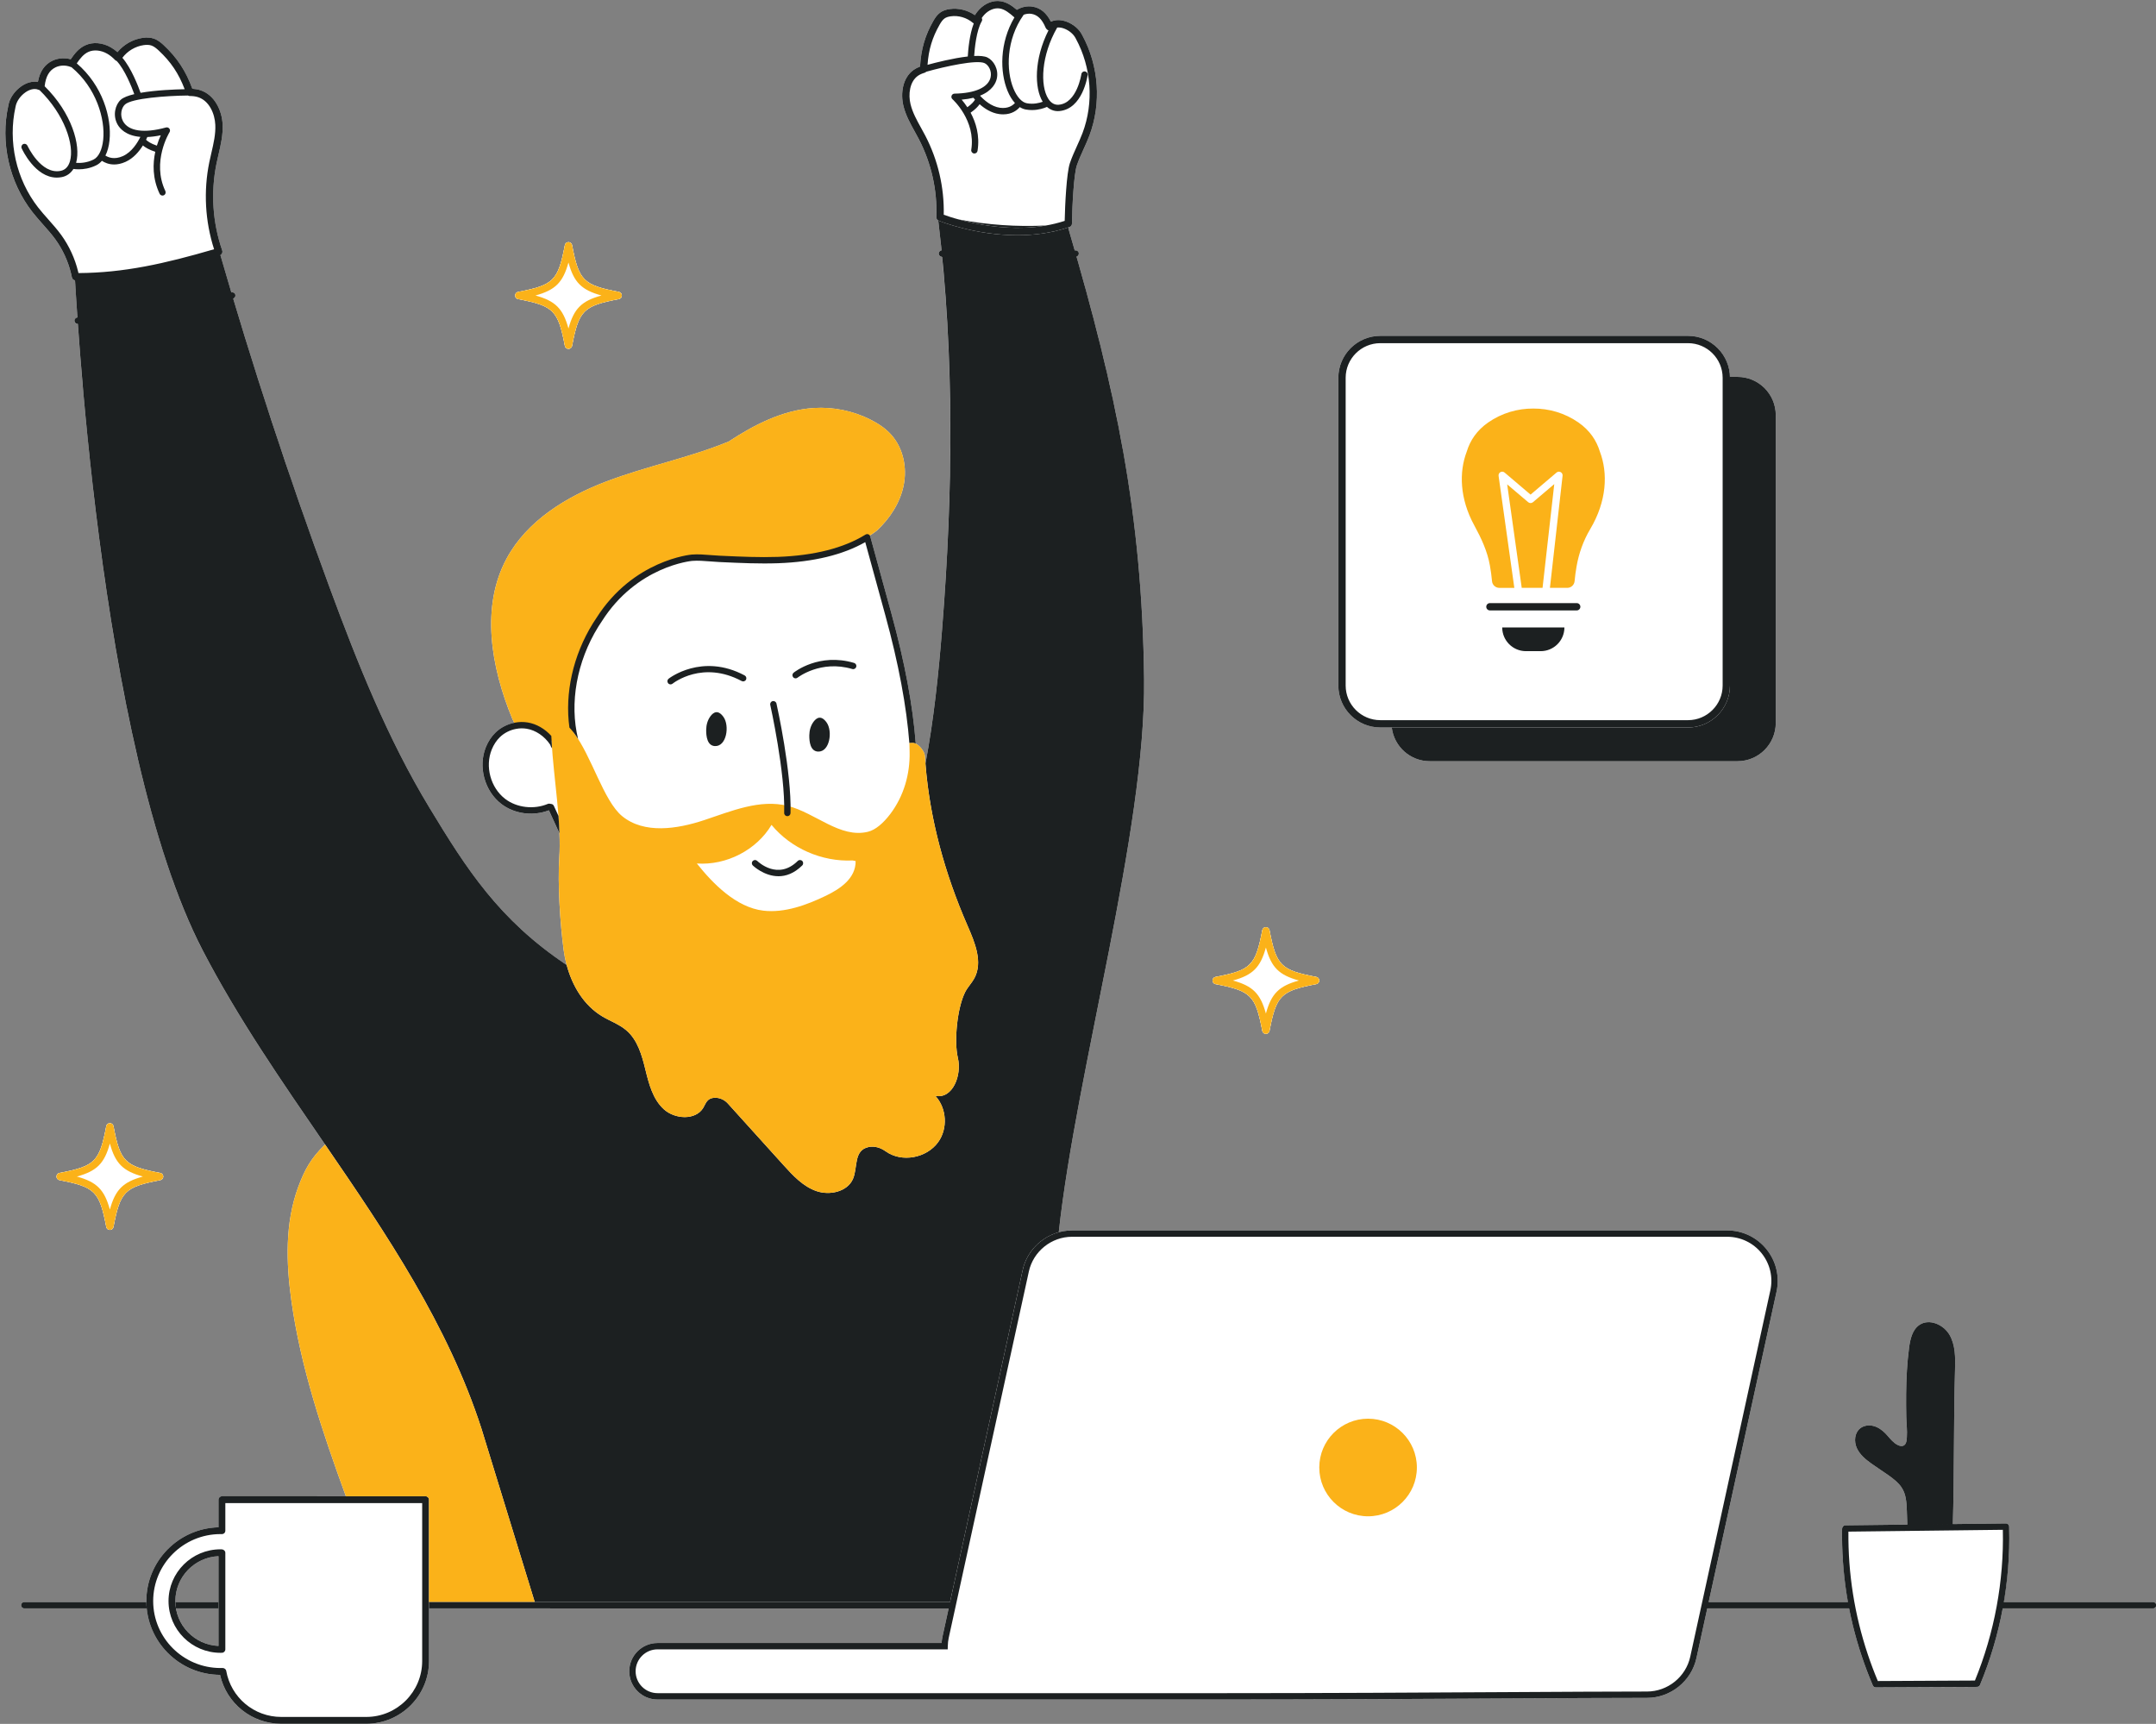
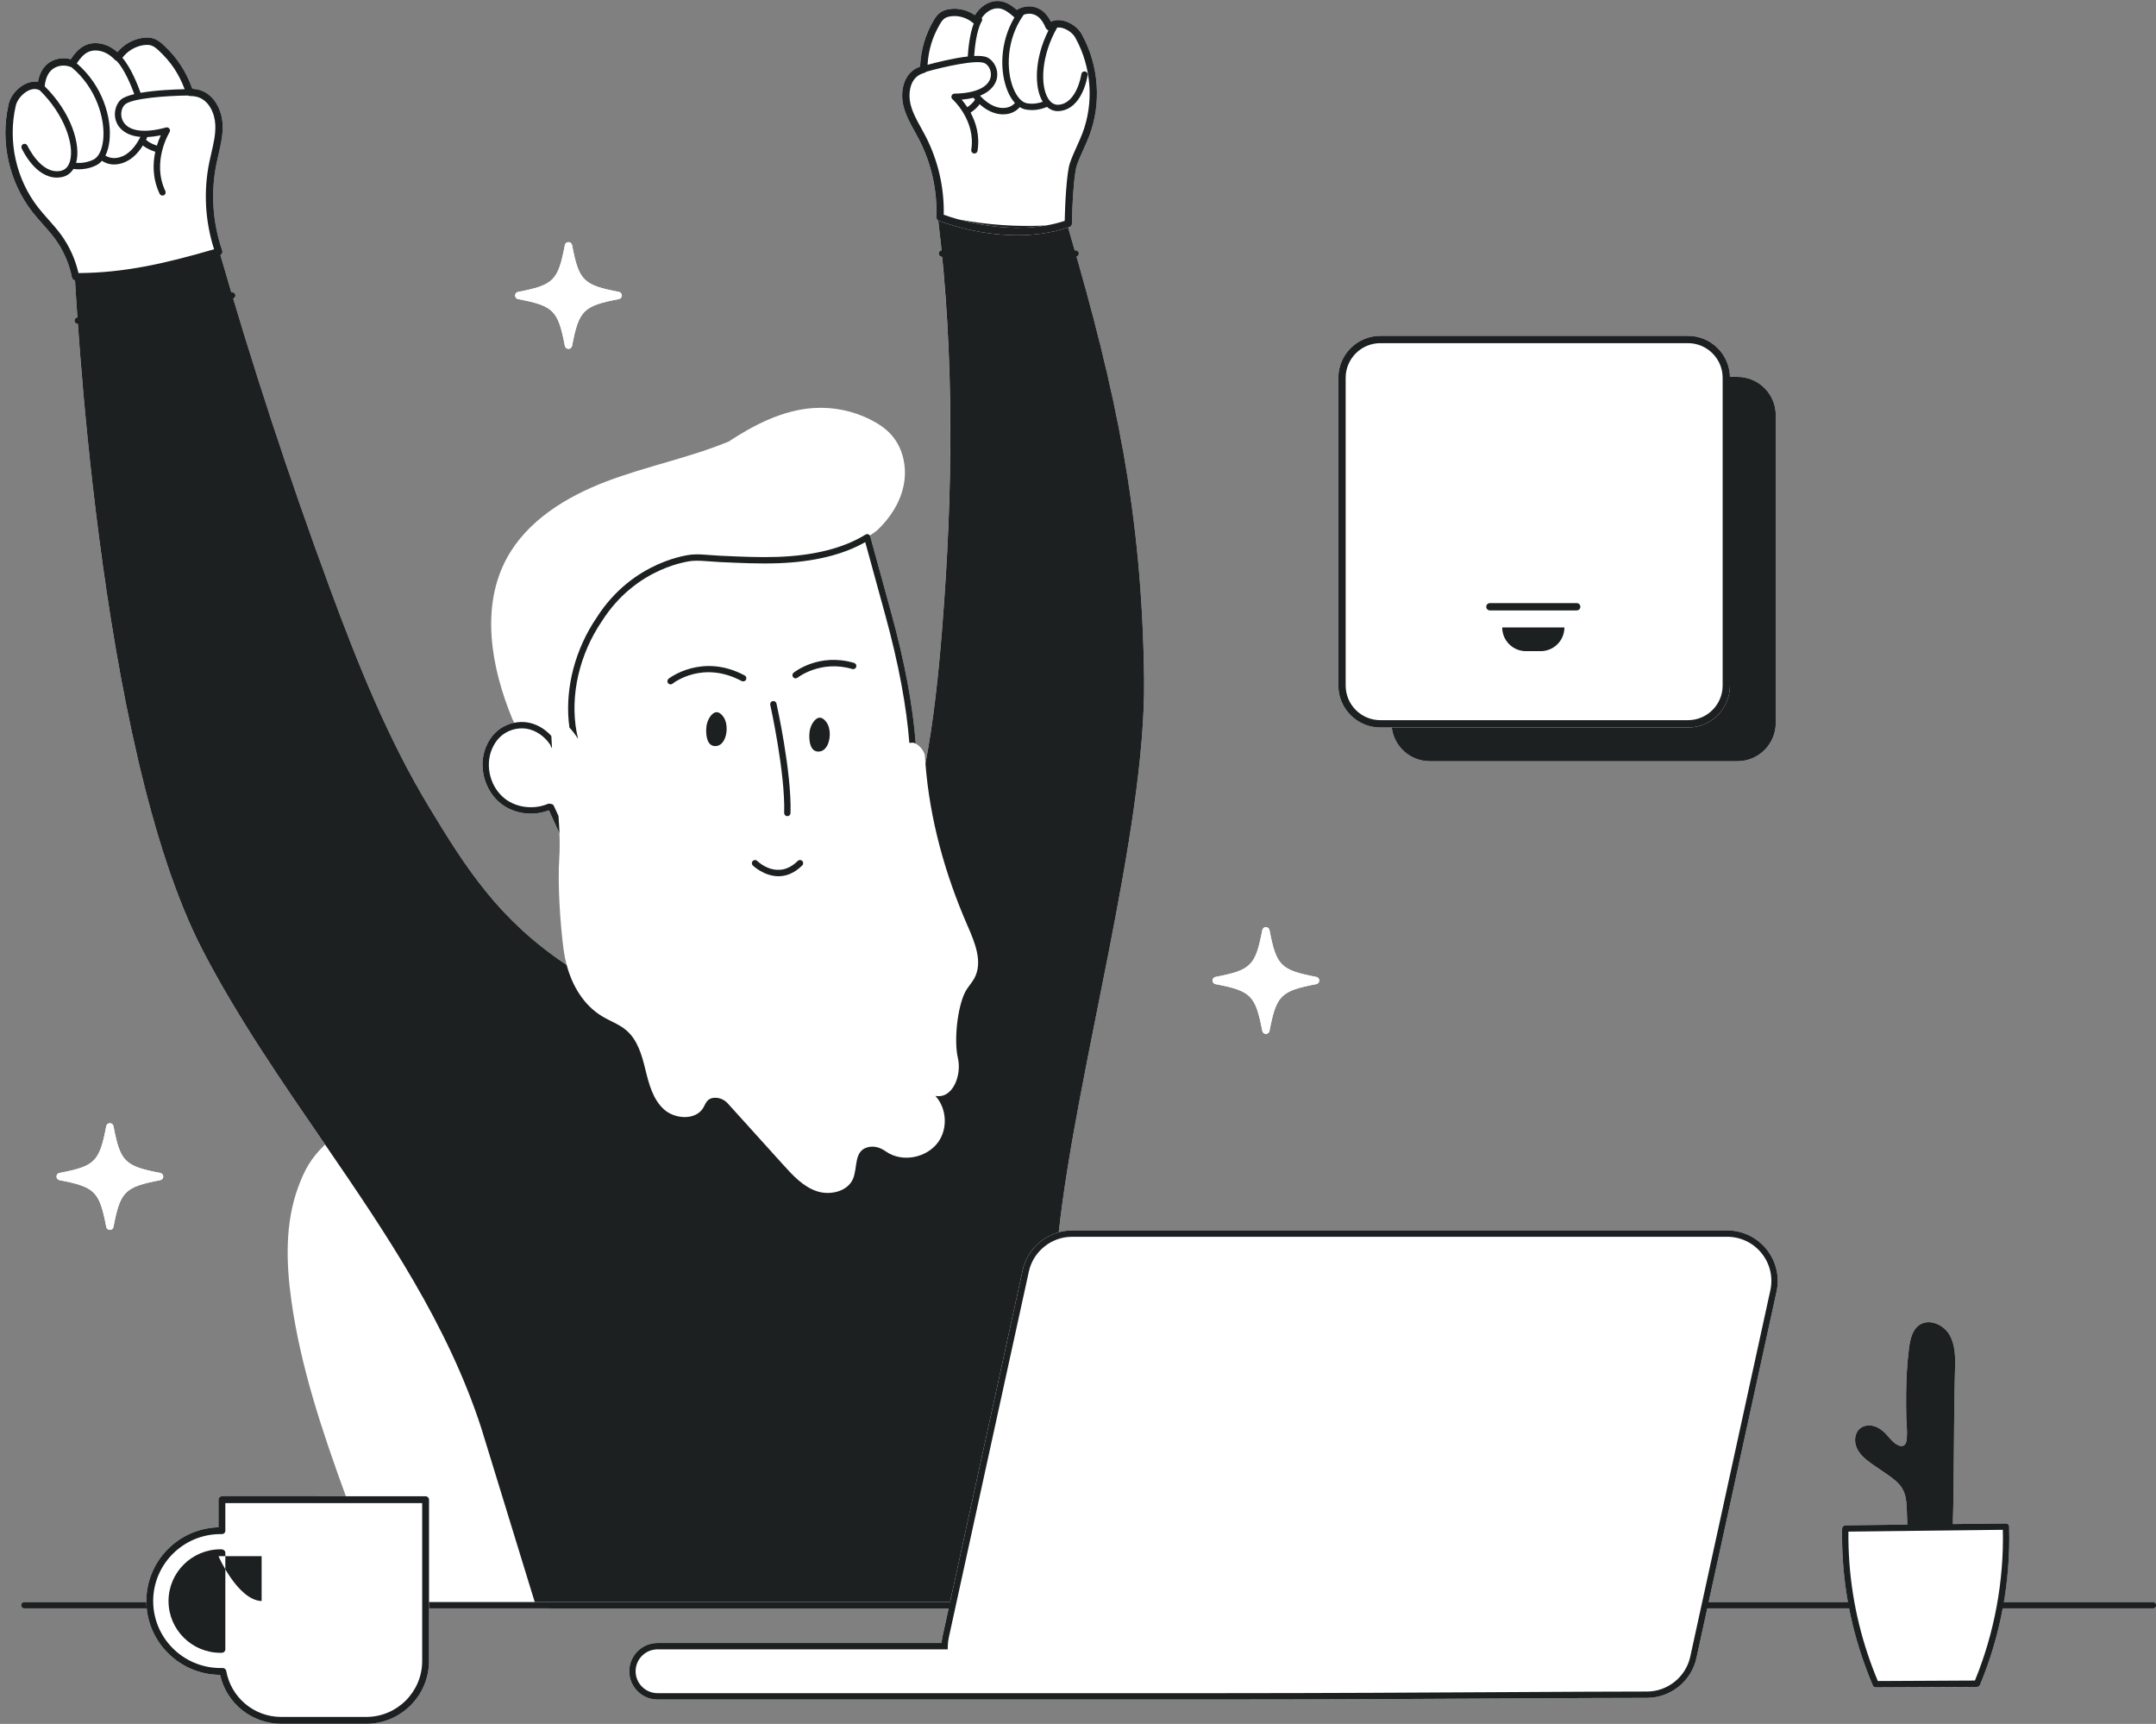
<svg xmlns="http://www.w3.org/2000/svg" fill="#1c2021" height="353" preserveAspectRatio="xMidYMid meet" version="1" viewBox="-1.1 -0.2 441.5 353.0" width="441.5" zoomAndPan="magnify">
  <rect x="-1.1" y="-0.2" width="441.5" height="353.0" fill="#808080" stroke="none" />
  <g fill="#ffffff" id="change1_2">
    <path d="M104.988,61.044c7.291,1.399,8.187,2.296,9.585,9.586c0.067,0.353,0.377,0.608,0.736,0.608 s0.669-0.256,0.736-0.608c1.399-7.291,2.295-8.187,9.586-9.586c0.353-0.067,0.608-0.377,0.608-0.736s-0.256-0.669-0.608-0.736 c-7.291-1.399-8.187-2.295-9.586-9.586c-0.067-0.354-0.377-0.608-0.736-0.608s-0.669,0.256-0.736,0.608 c-1.398,7.29-2.294,8.187-9.585,9.586c-0.354,0.067-0.608,0.377-0.608,0.736S104.635,60.977,104.988,61.044z" />
    <path d="M247.806,201.317c7.291,1.399,8.187,2.296,9.585,9.586c0.067,0.353,0.377,0.608,0.736,0.608 s0.669-0.256,0.736-0.608c1.399-7.291,2.295-8.187,9.586-9.586c0.353-0.067,0.608-0.377,0.608-0.736s-0.256-0.669-0.608-0.736 c-7.291-1.399-8.187-2.295-9.586-9.586c-0.067-0.354-0.377-0.608-0.736-0.608s-0.669,0.256-0.736,0.608 c-1.398,7.29-2.294,8.187-9.585,9.586c-0.354,0.067-0.608,0.377-0.608,0.736S247.453,201.25,247.806,201.317z" />
    <path d="M20.663,251.044c0.067,0.353,0.377,0.608,0.736,0.608s0.669-0.256,0.736-0.608 c1.399-7.291,2.295-8.187,9.586-9.586c0.353-0.067,0.608-0.377,0.608-0.736s-0.256-0.669-0.608-0.736 c-7.291-1.399-8.187-2.295-9.586-9.586c-0.067-0.354-0.377-0.608-0.736-0.608s-0.669,0.256-0.736,0.608 c-1.398,7.29-2.294,8.187-9.585,9.586c-0.354,0.067-0.608,0.377-0.608,0.736s0.255,0.669,0.608,0.736 C18.369,242.858,19.264,243.754,20.663,251.044z" />
    <path d="M281.553,148.768h2.35c0.464,3.888,3.768,6.905,7.781,6.905h63.013c4.331,0,7.842-3.511,7.842-7.842V84.818 c0-4.331-3.511-7.842-7.842-7.842h-1.549c-0.101-4.651-3.908-8.405-8.582-8.405h-63.014c-4.737,0-8.592,3.854-8.592,8.593v63.013 C272.961,144.913,276.815,148.768,281.553,148.768z" />
    <path d="M439.808,327.852h-30.583c0.852-5.016,1.242-10.107,1.104-15.158l-0.002-0.297 c-0.002-0.173-0.072-0.338-0.195-0.459c-0.121-0.118-0.282-0.185-0.451-0.186c-0.004,0-0.008,0-0.012,0.001l-6.677,0.079 l-4.196,0.049c0.292-9.311,0.154-21.405,0.448-31.654c0.072-2.429,0.09-4.995-1.129-7.095c-1.219-2.096-4.151-3.394-6.161-2.028 c-1.47,1.001-1.898,2.948-2.125,4.714c-0.406,3.101-0.565,6.235-0.598,9.362c-0.018,1.56-0.003,3.121,0.027,4.683 c0.027,1.387,0.229,2.859,0.122,4.235c-0.011,0.138-0.018,0.28-0.033,0.422c-0.029,0.345-0.095,0.7-0.292,0.984 c-0.564,0.804-1.608,0.236-2.193-0.224c-0.718-0.564-1.256-1.328-1.897-1.982c-0.676-0.684-1.496-1.266-2.429-1.502 c-0.934-0.24-1.996-0.1-2.742,0.512c-1.132,0.919-1.266,2.677-0.666,4.006c0.596,1.324,1.759,2.305,2.94,3.152 c2.402,1.729,5.083,3.182,6.191,4.87c0.976,1.387,1.064,3.193,1.121,4.89c0.032,0.922,0.061,1.843,0.091,2.765l-12.708,0.149 c-0.352,0.004-0.636,0.36-0.642,0.712c-0.087,5.048,0.33,10.062,1.209,15.001h-28.533c-0.046,0.212-0.092,0.42-0.138,0.631 c1.358-6.21,2.95-13.477,4.602-21.023c3.407-15.561,7.065-32.269,9.431-43.142c0.679-3.076-0.067-6.25-2.047-8.708 c-1.973-2.451-4.913-3.857-8.067-3.857h-134.15c-0.934,0-1.844,0.131-2.715,0.371c3.637-33.364,17.844-82.032,17.474-113.283 c-0.38-32.093-5.227-56.373-13.841-86.492c0.023-0.009,0.046-0.016,0.069-0.026c0.333-0.135,0.492-0.515,0.356-0.847 c-0.127-0.312-0.47-0.463-0.784-0.369c-0.358-1.244-0.711-2.48-1.082-3.746c-0.104-0.337-0.172-0.662-0.253-0.992 c0.046-0.015,0.093-0.028,0.139-0.043c0.007-0.002,0.096-0.028,0.102-0.03c0.309-0.099,0.519-0.383,0.522-0.706 c0.044-3.885,0.412-10.176,0.988-11.885c0.385-1.142,0.896-2.27,1.391-3.361c0.409-0.902,0.832-1.836,1.192-2.791 c2.487-6.597,1.944-14.273-1.438-20.502c-0.597-1.243-1.821-2.301-3.273-2.827c-1.151-0.421-2.269-0.414-3.173,0.016 c-0.898-1.794-2.118-2.803-3.716-3.076c-1.103-0.191-2.283,0.056-3.258,0.652c-0.995-0.842-2.022-1.562-3.283-1.759 c-1.549-0.255-3.211,0.389-4.447,1.707c-0.316,0.339-0.604,0.715-0.866,1.139c-1.5-1.035-3.384-1.501-5.144-1.247 c-0.811,0.108-1.462,0.351-1.988,0.739c-0.641,0.47-1.048,1.121-1.38,1.696c-1.68,2.925-2.525,5.825-2.714,9.34 c-0.486,0.181-0.912,0.399-1.292,0.664c-2.316,1.619-2.732,4.878-2.117,7.389c0.464,1.909,1.409,3.616,2.324,5.269 c0.283,0.511,0.566,1.021,0.834,1.538c2.555,4.92,3.795,10.444,3.586,15.976c-0.012,0.285,0.146,0.542,0.39,0.677 c0.246,2.044,0.466,4.09,0.673,6.136c-0.242,0.028-0.458,0.19-0.54,0.437c-0.114,0.34,0.069,0.708,0.41,0.822 c0.036,0.012,0.133,0.043,0.258,0.083c2.458,25.354,2.006,50.838-0.005,76.119c-0.736,9.233-1.7,18.532-3.414,27.639 c-0.042-0.536-0.085-1.072-0.117-1.609c-0.049-0.823-1.023-2.073-1.873-2.501c-0.581-7.751-2.238-16.646-4.982-26.647 l-4.331-15.775c-0.019-0.066-0.06-0.12-0.096-0.176c0.507-0.332,1.003-0.677,1.476-1.05c2.663-2.488,4.751-5.69,5.464-9.259 c0.718-3.569-0.067-7.516-2.47-10.253c-1.187-1.358-2.721-2.375-4.333-3.187c-3.565-1.796-7.611-2.626-11.593-2.374 c-6.393,0.405-12.297,3.486-17.448,6.872c-8.123,3.338-16.834,5.042-25.041,8.166c-8.207,3.127-16.235,8.035-20.411,15.762 c-5.335,9.876-3.253,22.168,1.163,32.868c0.129,0.267,0.258,0.534,0.387,0.801c-1.45,0.295-2.81,0.991-3.84,1.989 c-0.821,0.798-1.502,1.823-1.966,2.964c-1.645,4.015-0.283,9.029,3.165,11.665c2.689,2.053,6.478,2.55,9.735,1.296 c0.72,1.563,1.442,3.139,2.162,4.721c0.065,1.718,0.075,3.383-0.03,4.934c-0.363,5.38,0.174,13.594,0.89,18.94 c0.138,1.03,0.343,2.064,0.616,3.081c-13.908-9.293-20.508-19.676-28.112-32.229c-8.57-14.145-14.724-29.604-20.452-45.119 c-7.191-19.492-13.772-39.209-19.725-59.113c0.044-0.025,0.09-0.047,0.134-0.073c0.31-0.18,0.415-0.578,0.234-0.889 c-0.153-0.264-0.46-0.369-0.743-0.284c-0.763-2.563-1.514-5.129-2.255-7.698c0.143-0.071,0.269-0.173,0.342-0.316 c0.094-0.183,0.108-0.395,0.042-0.589c-1.973-5.709-2.38-11.854-1.178-17.771c0.127-0.618,0.271-1.236,0.414-1.854 c0.465-2.001,0.946-4.069,0.845-6.196c-0.13-2.787-1.59-6.033-4.56-7.002c-0.497-0.162-1.037-0.26-1.639-0.297 c-1.309-3.619-3.134-6.391-5.873-8.935c-0.532-0.49-1.168-1.037-1.985-1.324c-0.667-0.235-1.449-0.287-2.317-0.161 c-1.999,0.282-3.885,1.357-5.161,2.921c-0.44-0.391-0.892-0.716-1.362-0.984c-1.717-0.979-3.67-1.137-5.225-0.421 c-1.3,0.592-2.18,1.67-2.989,2.865c-1.236-0.344-2.586-0.246-3.718,0.287c-1.627,0.768-2.613,2.199-3.003,4.365 c-1.112-0.205-2.324,0.12-3.438,0.916c-1.388,0.983-2.364,2.444-2.605,3.872c-1.684,7.554,0.148,15.709,4.902,21.815 c0.69,0.887,1.441,1.731,2.168,2.549c0.876,0.986,1.783,2.007,2.559,3.079c1.479,2.047,2.577,4.422,3.179,6.871 c0.004,0.021,0.009,0.043,0.014,0.063c0.074,0.287,0.136,0.575,0.193,0.863c0.063,0.316,0.325,0.542,0.638,0.585 c0.093,1.558,0.25,4.168,0.488,7.623c-0.3,0.018-0.572,0.253-0.603,0.572c-0.036,0.357,0.225,0.676,0.581,0.712 c0.019,0.002,0.073,0.007,0.112,0.011c1.85,26.215,8.025,94.513,25.564,128.289c7.199,13.863,16.183,26.816,25.069,39.773 l-0.085,0.058c-2.794,2.705-4.123,5.072-5.458,8.729c-2.666,7.315-2.446,15.371-1.375,23.083 c1.917,13.787,6.404,27.042,11.175,40.141H44.343c-0.387,0-0.7,0.313-0.7,0.7v5.65c-8.184,0.215-14.775,6.909-14.775,15.107 c0,0.068,0.009,0.134,0.01,0.202H3.867c-0.359,0-0.65,0.291-0.65,0.65s0.291,0.65,0.65,0.65h25.076 c-0.042-0.428-0.06-0.862-0.066-1.3c0.11,8.21,6.821,14.862,15.083,14.91c1.311,5.839,6.489,10.016,12.534,10.016h17.407 c7.086,0,12.852-5.766,12.852-12.853v-10.773h106.408c0.053-0.242,0.106-0.487,0.16-0.73c-0.507,2.323-0.984,4.51-1.416,6.489 c-0.092,0.422-0.155,0.859-0.19,1.326h-58.171c-3.19,0-5.786,2.596-5.786,5.786s2.596,5.786,5.786,5.786h115.959 c20.36,0,41.019-0.117,57.617-0.211c11.783-0.066,21.959-0.123,29.05-0.123c4.841,0,9.099-3.433,10.124-8.16 c0.612-2.809,1.367-6.266,2.219-10.163h29.046c0.647,3.307,1.506,6.578,2.583,9.799c0.674,2.02,1.438,4.032,2.271,5.98 c0.101,0.239,0.334,0.394,0.593,0.395c0.002,0,0.005,0,0.007,0l20.747-0.103c0.262-0.001,0.497-0.159,0.597-0.401 c2.091-5.021,3.651-10.295,4.657-15.67h30.794c0.359,0,0.65-0.291,0.65-0.65S440.168,327.852,439.808,327.852z M43.642,336.837 c-4.396-0.19-7.996-3.457-8.699-7.685h8.699V336.837z M43.642,327.852H34.82c-0.001-0.068-0.01-0.134-0.01-0.202 c0-4.936,3.926-8.976,8.832-9.188V327.852z" />
  </g>
  <g id="change1_1">
    <path d="M281.553,148.018h63.013c4.331,0,7.842-3.511,7.842-7.842V77.163c0-4.331-3.511-7.842-7.842-7.842h-63.013 c-4.331,0-7.842,3.511-7.842,7.842v63.013C273.711,144.507,277.222,148.018,281.553,148.018z M319.257,128.277 c0,2.684-2.176,4.86-4.86,4.86h-3.017c-2.684,0-4.86-2.176-4.86-4.86H319.257z M126.292,166.913 c-3.826-3.15-6.247-12.374-9.973-17.177c-1.368-7.462,0.529-15.457,4.535-21.931c0.232-0.373,0.48-0.73,0.716-1.099 c6.883-10.886,17.54-12.584,19.024-12.702c1.805-0.146,3.791,0.149,5.611,0.231c4.002,0.183,8.01,0.387,12.021,0.245 c6.456-0.235,13.109-1.481,18.258-4.664c1.442,5.259,2.889,10.517,4.331,15.776c2.705,9.855,4.355,18.632,4.95,26.295l-0.641,0.026 l0.043,1.844c0.107,4.561-1.203,9.091-3.959,12.725c-1.389,1.831-2.987,3.248-4.562,3.636c-3.459,0.853-6.668-0.747-9.929-2.459 c-0.003,0.003-0.005,0.006-0.008,0.009c-1.989,1.935-4.646,3.153-7.409,3.477c3.881,3.287,9.071,5.104,14.208,4.85 c0,0,0.609,0.125,0.609,0.126c0.033,3.565-3.18,5.693-6.071,7.092c-3.889,1.878-8.477,3.587-12.861,3.057 c-5.533-0.67-10.277-5.496-13.587-9.653c5.109,0.358,10.294-1.862,13.628-5.643c-1.603-0.316-3.153-0.909-4.546-1.764 c-1.103-0.68-2.129-1.531-2.789-2.647c-0.072-0.124-0.138-0.252-0.2-0.382c-1.54,0.505-3.068,1.051-4.576,1.552 C137.547,169.582,130.789,170.616,126.292,166.913z M111.848,151.574c0.31,5.414,1.204,11.535,1.542,17.135 c-0.555-1.212-1.112-2.422-1.669-3.632l-0.387-0.061c-3.022,1.271-6.746,0.901-9.369-1.101c-3.218-2.459-4.491-7.158-2.958-10.903 c0.416-1.022,1.024-1.973,1.817-2.743c1.003-0.972,2.302-1.613,3.675-1.86c0.772-0.143,1.569-0.156,2.344-0.03 C108.815,148.697,110.614,149.915,111.848,151.574z M116.046,70.63c-0.067,0.353-0.377,0.608-0.736,0.608s-0.669-0.256-0.736-0.608 c-1.398-7.29-2.294-8.187-9.585-9.586c-0.354-0.067-0.608-0.377-0.608-0.736s0.255-0.669,0.608-0.736 c7.291-1.399,8.187-2.296,9.585-9.586c0.067-0.353,0.377-0.608,0.736-0.608s0.669,0.255,0.736,0.608 c1.399,7.291,2.295,8.187,9.586,9.586c0.353,0.067,0.608,0.377,0.608,0.736s-0.256,0.669-0.608,0.736 C118.341,62.444,117.445,63.339,116.046,70.63z M352.578,252.402c-30.302,0-109.036,0-134.151,0c-4.563,0-8.511,3.179-9.479,7.639 c-3.604,16.501-12.115,55.312-16.408,75.009c-0.132,0.61-0.192,1.225-0.207,1.838h-58.789c-2.837,0-5.136,2.299-5.136,5.136 c0,2.837,2.299,5.136,5.136,5.136h108.532h7.427c34.684,0,69.494-0.334,86.667-0.334c4.572,0,8.521-3.187,9.489-7.648 c3.594-16.501,12.115-55.312,16.398-75c0.633-2.871-0.074-5.87-1.918-8.161C358.295,253.727,355.511,252.402,352.578,252.402z M279.051,310.291c-5.519,0-9.992-4.474-9.992-9.993s4.474-9.993,9.992-9.993c5.519,0,9.993,4.474,9.993,9.993 S284.57,310.291,279.051,310.291z M10.85,48.379c-1.443-1.995-3.232-3.708-4.743-5.649c-4.595-5.903-6.39-13.889-4.761-21.192 c0.214-1.26,1.095-2.564,2.306-3.424c0.852-0.608,1.926-0.994,2.95-0.774c0.212,0.047,0.417,0.117,0.609,0.205l0.087-0.176 c0.215-1.866,0.863-3.611,2.681-4.47c1.154-0.542,2.529-0.549,3.703-0.07c0.796-1.218,1.674-2.477,2.994-3.077 c1.433-0.659,3.17-0.393,4.542,0.389c0.672,0.383,1.263,0.877,1.799,1.437l0.165-0.161c1.149-1.677,3.025-2.838,5.036-3.121 c0.654-0.097,1.338-0.096,1.963,0.125c0.662,0.233,1.212,0.695,1.726,1.169c2.842,2.638,4.59,5.447,5.844,9.113v0.004 c0.659,0.001,1.315,0.071,1.944,0.275c2.532,0.827,3.919,3.664,4.042,6.324c0.127,2.66-0.711,5.254-1.244,7.865 c-1.223,6.017-0.803,12.361,1.203,18.167c-9.963,2.935-19.051,5.157-29.335,5.128c-0.061-0.3-0.125-0.601-0.202-0.901 c0-0.004,0-0.008,0-0.008C13.534,52.981,12.404,50.531,10.85,48.379z M184.625,21.305c-0.583-2.381-0.131-5.235,1.819-6.598 c0.485-0.338,1.027-0.564,1.59-0.729l-0.001-0.004c0.124-3.552,0.892-6.471,2.638-9.512c0.316-0.548,0.667-1.094,1.172-1.465 c0.477-0.352,1.061-0.523,1.645-0.601c1.792-0.253,3.694,0.303,5.11,1.497l0.182,0.1c0.313-0.628,0.69-1.213,1.166-1.719 c0.97-1.034,2.386-1.703,3.78-1.479c1.284,0.201,2.359,1.094,3.354,1.97c0.878-0.717,2.056-1.055,3.182-0.864 c1.775,0.304,2.78,1.684,3.447,3.279l0.12,0.134c0.142-0.125,0.298-0.239,0.467-0.333c0.818-0.451,1.835-0.378,2.721-0.054 c1.257,0.457,2.347,1.388,2.856,2.448c3.28,6.045,3.811,13.548,1.411,19.913c-0.79,2.092-1.875,4.054-2.592,6.177 c-0.627,1.861-0.985,8.419-1.027,12.116c-0.067,0.022-0.13,0.037-0.198,0.06c-12.342,4.21-26.076-1.347-26.076-1.347 c0.213-5.63-1.068-11.341-3.669-16.35C186.591,25.769,185.205,23.687,184.625,21.305z M44.343,313.244 c-0.098-0.002-0.196-0.007-0.294-0.007c-7.998,0-14.482,6.45-14.482,14.413s6.484,14.413,14.482,14.413 c0.162,0,0.322-0.007,0.483-0.012c1.005,5.698,5.977,10.028,11.963,10.028h17.407c6.711,0,12.152-5.441,12.152-12.152v-33.034 h-41.71V313.244z M44.343,337.539c-0.098,0.003-0.196,0.007-0.294,0.007c-5.49,0-9.939-4.43-9.939-9.897 c0-5.466,4.449-9.897,9.939-9.897c0.099,0,0.196,0.005,0.294,0.007V337.539z M247.198,200.581c0-0.359,0.255-0.669,0.608-0.736 c7.291-1.399,8.187-2.296,9.585-9.586c0.067-0.353,0.377-0.608,0.736-0.608s0.669,0.255,0.736,0.608 c1.399,7.291,2.295,8.187,9.586,9.586c0.353,0.067,0.608,0.377,0.608,0.736s-0.256,0.669-0.608,0.736 c-7.291,1.399-8.187,2.295-9.586,9.586c-0.067,0.353-0.377,0.608-0.736,0.608s-0.669-0.256-0.736-0.608 c-1.398-7.29-2.294-8.187-9.585-9.586C247.453,201.25,247.198,200.94,247.198,200.581z M31.721,241.458 c-7.291,1.399-8.187,2.295-9.586,9.586c-0.067,0.353-0.377,0.608-0.736,0.608s-0.669-0.256-0.736-0.608 c-1.398-7.29-2.294-8.187-9.585-9.586c-0.354-0.067-0.608-0.377-0.608-0.736s0.255-0.669,0.608-0.736 c7.291-1.399,8.187-2.296,9.585-9.586c0.067-0.353,0.377-0.608,0.736-0.608s0.669,0.255,0.736,0.608 c1.399,7.291,2.295,8.187,9.586,9.586c0.353,0.067,0.608,0.377,0.608,0.736S32.074,241.391,31.721,241.458z M403.757,344.572 l-20.747,0.103c-0.832-1.945-1.583-3.923-2.252-5.931c-2.78-8.317-4.139-17.113-3.987-25.884l0-0.073l11.659-0.139l9.018-0.106 l12.229-0.142l0.002,0.297C409.977,323.583,407.943,334.524,403.757,344.572z" fill="#ffffff" />
  </g>
  <g id="change2_1">
-     <path d="M217.905,47.36c9.519,32.486,14.881,57.631,15.281,91.479c0.37,31.251-13.836,79.919-17.474,113.283 c-3.642,1.004-6.573,3.969-7.399,7.78c-1.429,6.539-3.628,16.582-6.029,27.551c-2.999,13.699-6.313,28.835-8.838,40.398h-85.041 l-10.908-35.496c-0.005-0.002-0.015-0.006-0.015-0.006l0-0.045c-6.861-21.177-19.337-39.662-32.004-58.124 c-8.886-12.957-17.87-25.91-25.069-39.773C18.661,152.53,14.383,57.566,14.161,55.566c0.077,0.3,0.141,0.601,0.202,0.901 c10.285,0.028,19.373-2.193,29.335-5.128l0.122-0.034c6.676,23.181,14.208,46.117,22.558,68.75 c5.728,15.516,11.882,30.974,20.452,45.119c7.604,12.552,14.205,22.936,28.112,32.229c1.142,4.262,3.492,8.243,7.286,10.519 c1.621,0.973,3.464,1.614,4.903,2.831c2.338,1.979,3.206,5.107,3.927,8.048s1.517,6.07,3.775,8.136s6.502,2.319,8.077-0.284 c0.542-0.896,0.732-2.043,2.448-2.062c0.992-0.011,1.932,0.446,2.588,1.173c3.803,4.209,7.606,8.418,11.409,12.627 c1.927,2.132,3.974,4.347,6.715,5.303c2.741,0.956,6.364,0.138,7.497-2.482c1.016-2.349,0.097-5.841,3.17-6.525 c1.233-0.275,2.492,0.131,3.52,0.866c3.346,2.394,8.414,1.356,10.745-1.858c2.024-2.791,1.78-6.942-0.557-9.489 c3.579,0.672,5.435-4.287,4.609-7.757c-0.827-3.469-0.131-10.314,1.491-13.504c0.503-0.989,1.312-1.801,1.851-2.772 c1.843-3.322,0.138-7.369-1.378-10.846c-4.609-10.568-7.712-21.707-8.604-33.148c1.715-9.107,2.679-18.406,3.415-27.64 c2.208-27.769,2.55-55.782-0.796-83.597c0.027,0.015,0.049,0.035,0.078,0.046c0.41,0.166,7.507,2.982,16.117,2.982 c3.349,0,6.925-0.428,10.426-1.602C217.733,46.698,217.801,47.023,217.905,47.36z M213.095,45.972 c-5.993,0.301-12.019-0.118-17.912-1.246C199.195,45.834,206.112,47.189,213.095,45.972z M354.697,76.975h-1.549 c0.001,0.063,0.01,0.125,0.01,0.188v63.013c0,4.737-3.854,8.592-8.592,8.592h-60.664c0.464,3.888,3.768,6.905,7.781,6.905h63.013 c4.331,0,7.842-3.511,7.842-7.842V84.818C362.539,80.486,359.028,76.975,354.697,76.975z M311.38,133.138h3.017 c2.685,0,4.86-2.176,4.86-4.86h-12.737C306.519,130.962,308.696,133.138,311.38,133.138z M404.357,344.822 c-0.1,0.242-0.335,0.399-0.597,0.401l-20.747,0.103c-0.002,0-0.005,0-0.007,0c-0.259-0.002-0.492-0.156-0.593-0.395 c-0.833-1.948-1.597-3.96-2.271-5.98c-2.821-8.438-4.174-17.22-4.021-26.1c0.006-0.352,0.291-0.708,0.642-0.712l12.708-0.149 c-0.03-0.922-0.06-1.843-0.091-2.765c-0.057-1.698-0.145-3.503-1.121-4.89c-1.108-1.687-3.789-3.14-6.191-4.87 c-1.181-0.847-2.344-1.828-2.94-3.152c-0.6-1.329-0.467-3.086,0.666-4.006c0.747-0.612,1.809-0.752,2.742-0.512 c0.934,0.236,1.753,0.818,2.429,1.502c0.641,0.654,1.179,1.417,1.897,1.982c0.585,0.46,1.629,1.028,2.193,0.224 c0.197-0.284,0.263-0.639,0.292-0.984c0.015-0.142,0.022-0.284,0.033-0.422c0.107-1.376-0.095-2.849-0.122-4.235 c-0.031-1.562-0.045-3.123-0.027-4.683c0.033-3.128,0.191-6.261,0.598-9.362c0.228-1.766,0.655-3.713,2.125-4.714 c2.009-1.366,4.941-0.068,6.161,2.028c1.219,2.1,1.201,4.666,1.129,7.095c-0.294,10.249-0.156,22.343-0.448,31.654l-4.806,0.057 l15.679-0.185c0.004-0.001,0.008-0.001,0.012-0.001c0.169,0.001,0.331,0.068,0.451,0.186c0.123,0.121,0.193,0.286,0.195,0.459 l0.002,0.297C410.628,323.61,408.563,334.725,404.357,344.822z M409.037,313.058l-31.625,0.373 c-0.076,8.596,1.256,17.013,3.962,25.108c0,0,0,0,0,0.001c0.618,1.85,1.311,3.693,2.065,5.484l19.882-0.1 C407.304,334.208,409.277,323.552,409.037,313.058z M86.754,306.892v33.034c0,7.087-5.766,12.853-12.852,12.853H56.495 c-6.045,0-11.224-4.177-12.534-10.016c-8.331-0.048-15.094-6.809-15.094-15.113c0-8.198,6.592-14.893,14.775-15.107v-5.65 c0-0.387,0.313-0.7,0.7-0.7h41.711C86.44,306.192,86.754,306.505,86.754,306.892z M85.353,307.592H45.043v5.652 c0,0.188-0.076,0.368-0.21,0.5c-0.134,0.131-0.339,0.196-0.504,0.2l-0.28-0.008c-7.599,0-13.781,6.151-13.781,13.713 s6.183,13.713,13.781,13.713c0.133,0,0.264-0.005,0.396-0.01c0.009,0,0.018,0,0.026,0c0.342,0,0.691,0.24,0.751,0.576 c0.966,5.476,5.707,9.449,11.273,9.449h17.407c6.314,0,11.451-5.138,11.451-11.452V307.592z M45.043,317.76v19.778 c0,0.379-0.301,0.688-0.68,0.699l-0.314,0.009c-5.866,0-10.639-4.754-10.639-10.597s4.772-10.597,10.639-10.597l0.258,0.006 C44.684,317.071,45.043,317.382,45.043,317.76z M43.642,318.462c-4.906,0.212-8.832,4.252-8.832,9.188s3.926,8.976,8.832,9.188 V318.462z" fill="#1c2021" />
+     <path d="M217.905,47.36c9.519,32.486,14.881,57.631,15.281,91.479c0.37,31.251-13.836,79.919-17.474,113.283 c-3.642,1.004-6.573,3.969-7.399,7.78c-1.429,6.539-3.628,16.582-6.029,27.551c-2.999,13.699-6.313,28.835-8.838,40.398h-85.041 l-10.908-35.496c-0.005-0.002-0.015-0.006-0.015-0.006l0-0.045c-6.861-21.177-19.337-39.662-32.004-58.124 c-8.886-12.957-17.87-25.91-25.069-39.773C18.661,152.53,14.383,57.566,14.161,55.566c0.077,0.3,0.141,0.601,0.202,0.901 c10.285,0.028,19.373-2.193,29.335-5.128l0.122-0.034c6.676,23.181,14.208,46.117,22.558,68.75 c5.728,15.516,11.882,30.974,20.452,45.119c7.604,12.552,14.205,22.936,28.112,32.229c1.142,4.262,3.492,8.243,7.286,10.519 c1.621,0.973,3.464,1.614,4.903,2.831c2.338,1.979,3.206,5.107,3.927,8.048s1.517,6.07,3.775,8.136s6.502,2.319,8.077-0.284 c0.542-0.896,0.732-2.043,2.448-2.062c0.992-0.011,1.932,0.446,2.588,1.173c3.803,4.209,7.606,8.418,11.409,12.627 c1.927,2.132,3.974,4.347,6.715,5.303c2.741,0.956,6.364,0.138,7.497-2.482c1.016-2.349,0.097-5.841,3.17-6.525 c1.233-0.275,2.492,0.131,3.52,0.866c3.346,2.394,8.414,1.356,10.745-1.858c2.024-2.791,1.78-6.942-0.557-9.489 c3.579,0.672,5.435-4.287,4.609-7.757c-0.827-3.469-0.131-10.314,1.491-13.504c0.503-0.989,1.312-1.801,1.851-2.772 c1.843-3.322,0.138-7.369-1.378-10.846c-4.609-10.568-7.712-21.707-8.604-33.148c1.715-9.107,2.679-18.406,3.415-27.64 c2.208-27.769,2.55-55.782-0.796-83.597c0.027,0.015,0.049,0.035,0.078,0.046c0.41,0.166,7.507,2.982,16.117,2.982 c3.349,0,6.925-0.428,10.426-1.602C217.733,46.698,217.801,47.023,217.905,47.36z M213.095,45.972 c-5.993,0.301-12.019-0.118-17.912-1.246C199.195,45.834,206.112,47.189,213.095,45.972z M354.697,76.975h-1.549 c0.001,0.063,0.01,0.125,0.01,0.188v63.013c0,4.737-3.854,8.592-8.592,8.592h-60.664c0.464,3.888,3.768,6.905,7.781,6.905h63.013 c4.331,0,7.842-3.511,7.842-7.842V84.818C362.539,80.486,359.028,76.975,354.697,76.975z M311.38,133.138h3.017 c2.685,0,4.86-2.176,4.86-4.86h-12.737C306.519,130.962,308.696,133.138,311.38,133.138z M404.357,344.822 c-0.1,0.242-0.335,0.399-0.597,0.401l-20.747,0.103c-0.002,0-0.005,0-0.007,0c-0.259-0.002-0.492-0.156-0.593-0.395 c-0.833-1.948-1.597-3.96-2.271-5.98c-2.821-8.438-4.174-17.22-4.021-26.1c0.006-0.352,0.291-0.708,0.642-0.712l12.708-0.149 c-0.03-0.922-0.06-1.843-0.091-2.765c-0.057-1.698-0.145-3.503-1.121-4.89c-1.108-1.687-3.789-3.14-6.191-4.87 c-1.181-0.847-2.344-1.828-2.94-3.152c-0.6-1.329-0.467-3.086,0.666-4.006c0.747-0.612,1.809-0.752,2.742-0.512 c0.934,0.236,1.753,0.818,2.429,1.502c0.641,0.654,1.179,1.417,1.897,1.982c0.585,0.46,1.629,1.028,2.193,0.224 c0.197-0.284,0.263-0.639,0.292-0.984c0.015-0.142,0.022-0.284,0.033-0.422c0.107-1.376-0.095-2.849-0.122-4.235 c-0.031-1.562-0.045-3.123-0.027-4.683c0.033-3.128,0.191-6.261,0.598-9.362c0.228-1.766,0.655-3.713,2.125-4.714 c2.009-1.366,4.941-0.068,6.161,2.028c1.219,2.1,1.201,4.666,1.129,7.095c-0.294,10.249-0.156,22.343-0.448,31.654l-4.806,0.057 l15.679-0.185c0.004-0.001,0.008-0.001,0.012-0.001c0.169,0.001,0.331,0.068,0.451,0.186c0.123,0.121,0.193,0.286,0.195,0.459 l0.002,0.297C410.628,323.61,408.563,334.725,404.357,344.822z M409.037,313.058l-31.625,0.373 c-0.076,8.596,1.256,17.013,3.962,25.108c0,0,0,0,0,0.001c0.618,1.85,1.311,3.693,2.065,5.484l19.882-0.1 C407.304,334.208,409.277,323.552,409.037,313.058z M86.754,306.892v33.034c0,7.087-5.766,12.853-12.852,12.853H56.495 c-6.045,0-11.224-4.177-12.534-10.016c-8.331-0.048-15.094-6.809-15.094-15.113c0-8.198,6.592-14.893,14.775-15.107v-5.65 c0-0.387,0.313-0.7,0.7-0.7h41.711C86.44,306.192,86.754,306.505,86.754,306.892z M85.353,307.592H45.043v5.652 c0,0.188-0.076,0.368-0.21,0.5c-0.134,0.131-0.339,0.196-0.504,0.2l-0.28-0.008c-7.599,0-13.781,6.151-13.781,13.713 s6.183,13.713,13.781,13.713c0.133,0,0.264-0.005,0.396-0.01c0.009,0,0.018,0,0.026,0c0.342,0,0.691,0.24,0.751,0.576 c0.966,5.476,5.707,9.449,11.273,9.449h17.407c6.314,0,11.451-5.138,11.451-11.452V307.592z M45.043,317.76v19.778 c0,0.379-0.301,0.688-0.68,0.699l-0.314,0.009c-5.866,0-10.639-4.754-10.639-10.597s4.772-10.597,10.639-10.597l0.258,0.006 C44.684,317.071,45.043,317.382,45.043,317.76z M43.642,318.462s3.926,8.976,8.832,9.188 V318.462z" fill="#1c2021" />
  </g>
  <g id="change3_1">
-     <path d="M115.309,71.238L115.309,71.238c-0.359,0-0.669-0.256-0.736-0.608c-1.398-7.29-2.294-8.187-9.585-9.586 c-0.354-0.067-0.608-0.377-0.608-0.736s0.255-0.669,0.608-0.736c7.291-1.399,8.187-2.296,9.585-9.586 c0.067-0.353,0.377-0.608,0.736-0.608s0.669,0.255,0.736,0.608c1.399,7.291,2.295,8.187,9.586,9.586 c0.353,0.067,0.608,0.377,0.608,0.736s-0.256,0.669-0.608,0.736c-7.291,1.399-8.187,2.295-9.586,9.586 C115.978,70.983,115.669,71.238,115.309,71.238z M108.55,60.308c4.081,1.121,5.64,2.68,6.76,6.76c1.121-4.08,2.68-5.639,6.76-6.76 c-4.08-1.121-5.639-2.68-6.76-6.76C114.189,57.628,112.631,59.187,108.55,60.308z M258.128,211.511L258.128,211.511 c-0.359,0-0.669-0.256-0.736-0.608c-1.398-7.29-2.294-8.187-9.585-9.586c-0.354-0.067-0.608-0.377-0.608-0.736 s0.255-0.669,0.608-0.736c7.291-1.399,8.187-2.296,9.585-9.586c0.067-0.353,0.377-0.608,0.736-0.608s0.669,0.255,0.736,0.608 c1.399,7.291,2.295,8.187,9.586,9.586c0.353,0.067,0.608,0.377,0.608,0.736s-0.256,0.669-0.608,0.736 c-7.291,1.399-8.187,2.295-9.586,9.586C258.797,211.255,258.487,211.511,258.128,211.511z M251.368,200.581 c4.081,1.121,5.64,2.68,6.76,6.76c1.121-4.08,2.68-5.639,6.76-6.76c-4.08-1.121-5.639-2.68-6.76-6.76 C257.007,197.901,255.449,199.46,251.368,200.581z M21.399,251.653L21.399,251.653c-0.359,0-0.669-0.256-0.736-0.608 c-1.398-7.29-2.294-8.187-9.585-9.586c-0.354-0.067-0.608-0.377-0.608-0.736s0.255-0.669,0.608-0.736 c7.291-1.399,8.187-2.296,9.585-9.586c0.067-0.353,0.377-0.608,0.736-0.608s0.669,0.255,0.736,0.608 c1.399,7.291,2.295,8.187,9.586,9.586c0.353,0.067,0.608,0.377,0.608,0.736s-0.256,0.669-0.608,0.736 c-7.291,1.399-8.187,2.295-9.586,9.586C22.068,251.397,21.758,251.653,21.399,251.653z M14.639,240.722 c4.081,1.121,5.64,2.68,6.76,6.76c1.121-4.08,2.68-5.639,6.76-6.76c-4.08-1.121-5.639-2.68-6.76-6.76 C20.279,238.042,18.72,239.601,14.639,240.722z M188.297,154.568c-0.054-0.913-1.247-2.36-2.145-2.617l-0.241-0.069l-0.787,0.032 l0.043,1.844c0.107,4.561-1.203,9.091-3.959,12.725c-1.389,1.831-2.987,3.248-4.562,3.636c-5.706,1.406-10.732-3.858-16.43-5.295 c-5.692-1.436-11.537,1.06-17.103,2.909c-5.566,1.849-12.325,2.882-16.821-0.82c-3.826-3.15-6.247-12.374-9.973-17.177 c-1.368-7.462,0.529-15.457,4.535-21.931c0.232-0.373,0.48-0.73,0.716-1.099c6.883-10.886,17.54-12.584,19.024-12.702 c1.805-0.146,3.791,0.149,5.611,0.231c4.002,0.183,8.01,0.387,12.021,0.245c6.456-0.235,13.109-1.481,18.258-4.664 c0.699-0.431,1.37-0.894,2.007-1.398c2.663-2.488,4.751-5.69,5.464-9.259c0.718-3.569-0.067-7.516-2.47-10.253 c-1.187-1.358-2.721-2.375-4.333-3.187c-3.565-1.796-7.611-2.626-11.593-2.374c-6.393,0.405-12.297,3.486-17.448,6.872 c-8.123,3.338-16.834,5.042-25.041,8.166c-8.207,3.127-16.235,8.035-20.411,15.762c-5.335,9.876-3.253,22.168,1.163,32.868 c0.225,0.465,0.45,0.931,0.675,1.396c0.772-0.143,1.569-0.156,2.344-0.03c1.973,0.318,3.771,1.535,5.006,3.195 c0.439,7.682,2.062,16.797,1.589,23.808c-0.363,5.38,0.174,13.594,0.89,18.94c0.715,5.346,3.201,10.78,7.902,13.6 c1.621,0.973,3.464,1.614,4.903,2.831c2.338,1.979,3.206,5.107,3.927,8.048s1.517,6.07,3.775,8.136s6.502,2.319,8.077-0.284 c0.542-0.896,0.732-2.043,2.448-2.062c0.992-0.011,1.932,0.446,2.588,1.173c3.803,4.209,7.606,8.418,11.409,12.627 c1.927,2.132,3.974,4.347,6.715,5.303c2.741,0.956,6.364,0.138,7.497-2.482c1.016-2.349,0.097-5.841,3.17-6.525 c1.233-0.275,2.492,0.131,3.52,0.866c3.346,2.394,8.414,1.356,10.745-1.858c2.024-2.791,1.78-6.942-0.557-9.489 c3.579,0.672,5.435-4.287,4.609-7.757c-0.827-3.469-0.131-10.314,1.491-13.504c0.503-0.989,1.312-1.801,1.851-2.772 c1.843-3.322,0.138-7.369-1.378-10.846C192.193,178.263,189.011,166.574,188.297,154.568z M168.045,183.213 c-3.889,1.878-8.477,3.587-12.861,3.057c-5.533-0.67-10.277-5.496-13.587-9.653c6.062,0.425,12.241-2.77,15.293-7.908 c3.949,4.802,10.323,7.598,16.617,7.287c0,0,0.609,0.125,0.609,0.126C174.149,179.686,170.936,181.813,168.045,183.213z M289.044,300.299c0,5.519-4.474,9.993-9.993,9.993c-5.519,0-9.992-4.474-9.992-9.993s4.474-9.993,9.992-9.993 C284.57,290.306,289.044,294.78,289.044,300.299z M314.786,120.12c-0.002,0.019,0.005,0.037,0.005,0.056h-4.289 c-0.001-0.026,0.008-0.05,0.004-0.076l-2.97-21.118l4.306,3.655c0.279,0.236,0.691,0.236,0.971,0l4.364-3.705L314.786,120.12z M324.531,108.161c-1.4,2.352-2.326,4.956-2.791,7.653c-0.173,1.001-0.318,2.026-0.396,2.972c-0.065,0.784-0.714,1.391-1.501,1.391 h-3.554l2.592-22.957c0.034-0.306-0.121-0.602-0.393-0.746c-0.27-0.144-0.604-0.109-0.838,0.09l-5.322,4.519l-5.323-4.519 c-0.238-0.201-0.574-0.235-0.847-0.085c-0.273,0.15-0.425,0.453-0.382,0.762l3.226,22.937h-3.069c-0.781,0-1.436-0.597-1.5-1.375 c-0.084-1.029-0.248-2.152-0.44-3.236c-0.516-2.905-1.77-5.582-3.185-8.17c-3.006-5.496-3.15-10.923-1.551-15.12 c0.689-2.267,2.053-4.347,4.403-5.976c2.772-1.922,5.998-2.862,9.228-2.841c3.23-0.021,6.456,0.92,9.229,2.841 c2.35,1.629,3.714,3.71,4.403,5.976C328.193,96.666,327.957,102.406,324.531,108.161z M97.481,292.304l10.924,35.547H86.754v-20.96 c0-0.387-0.313-0.7-0.7-0.7h-16.32c-4.771-13.098-9.258-26.354-11.175-40.141c-1.071-7.713-1.291-15.769,1.375-23.083 c1.335-3.657,2.664-6.025,5.458-8.729l0.085-0.058C78.144,252.643,90.62,271.128,97.481,292.304z" fill="#fbb219" />
-   </g>
+     </g>
  <g id="change4_1">
    <path d="M147.047,146.602c1.294,1.798,0.654,6.092-1.757,5.973c-1.555-0.077-1.8-1.989-1.779-3.337 c0.016-1.005,0.288-2.004,0.895-2.805C145.018,145.625,145.946,145.072,147.047,146.602z M165.522,147.559 c-0.607,0.801-0.879,1.8-0.895,2.805c-0.021,1.348,0.224,3.26,1.779,3.337c2.41,0.119,3.051-4.174,1.757-5.973 C167.062,146.198,166.135,146.751,165.522,147.559z M160.113,166.928c0.007,0.001,0.013,0.001,0.019,0.001 c0.351,0,0.64-0.279,0.649-0.632c0.239-8.385-2.753-21.866-2.88-22.436c-0.079-0.351-0.432-0.564-0.776-0.493 c-0.351,0.079-0.571,0.427-0.493,0.776c0.031,0.139,3.085,13.892,2.851,22.115C159.471,166.619,159.755,166.918,160.113,166.928z M151.658,138.99c0.169-0.317,0.05-0.711-0.267-0.88c-8.761-4.678-15.515,0.623-15.582,0.677c-0.279,0.225-0.323,0.633-0.1,0.913 c0.128,0.16,0.317,0.243,0.508,0.243c0.143,0,0.285-0.047,0.405-0.143c0.25-0.197,6.181-4.806,14.155-0.544 C151.097,139.425,151.488,139.305,151.658,138.99z M173.43,136.794c0.35,0.104,0.706-0.095,0.808-0.438 c0.103-0.344-0.094-0.705-0.438-0.808c-7.146-2.124-12.176,1.832-12.387,2.001c-0.279,0.225-0.323,0.633-0.1,0.913 c0.128,0.16,0.317,0.243,0.508,0.243c0.143,0,0.285-0.047,0.405-0.143C162.272,138.527,166.953,134.873,173.43,136.794z M153.048,176.101c-0.251,0.256-0.249,0.666,0.006,0.918c0.034,0.033,2.286,2.206,5.264,2.206c1.499,0,3.183-0.552,4.859-2.206 c0.255-0.253,0.258-0.664,0.006-0.92c-0.253-0.255-0.663-0.259-0.92-0.006c-4.084,4.034-8.127,0.165-8.296-0.001 C153.71,175.841,153.299,175.846,153.048,176.101z M117.278,151.104c-1.798-7.301-0.28-15.83,4.127-22.955 c0.129-0.207,0.263-0.409,0.397-0.611l0.317-0.483c7.19-11.373,18.413-12.392,18.526-12.401c1.179-0.094,2.474,0.009,3.728,0.108 c0.61,0.049,1.215,0.098,1.802,0.124l0.638,0.029c3.741,0.172,7.611,0.351,11.436,0.216c7.268-0.265,13.262-1.718,17.834-4.32 l4.105,14.954c2.717,9.9,4.36,18.688,4.94,26.329l-0.004-0.179l0.787-0.032l0.241,0.069c0.088,0.025,0.18,0.07,0.272,0.117 c-0.581-7.751-2.238-16.646-4.982-26.647l-4.331-15.775c-0.055-0.197-0.198-0.358-0.389-0.433c-0.192-0.075-0.405-0.056-0.58,0.052 c-4.465,2.76-10.501,4.296-17.939,4.567c-3.773,0.131-7.615-0.044-11.33-0.216l-0.639-0.029c-0.572-0.025-1.162-0.073-1.757-0.12 c-1.304-0.104-2.649-0.213-3.936-0.108c-0.119,0.009-11.987,1.085-19.52,12.998l-0.304,0.463c-0.141,0.213-0.281,0.425-0.418,0.645 c-4.071,6.582-5.772,14.328-4.794,21.324C116.131,149.443,116.718,150.228,117.278,151.104z M101.569,164.432 c2.689,2.053,6.478,2.55,9.735,1.296c0.724,1.57,1.449,3.153,2.172,4.742c-0.044-1.173-0.119-2.375-0.214-3.596 c-0.317-0.69-0.635-1.383-0.952-2.07c-0.092-0.197-0.275-0.336-0.49-0.37l-0.387-0.061c-0.121-0.02-0.242-0.004-0.353,0.043 c-2.849,1.198-6.354,0.79-8.723-1.018c-2.997-2.29-4.18-6.649-2.75-10.141c0.396-0.977,0.974-1.849,1.667-2.521 c0.889-0.86,2.074-1.46,3.341-1.688c0.711-0.133,1.426-0.141,2.122-0.028c1.863,0.3,3.662,1.52,4.833,3.272 c0.072,0.269,0.21,0.517,0.375,0.75c-0.063-0.867-0.115-1.719-0.15-2.552c-1.323-1.46-3.054-2.464-4.851-2.753 c-0.847-0.138-1.71-0.126-2.562,0.032c-1.516,0.272-2.94,0.995-4.013,2.033c-0.821,0.798-1.502,1.823-1.966,2.964 C96.76,156.781,98.121,161.796,101.569,164.432z M218.925,51.118c-11.99,4.883-26.79,0.034-26.938-0.015 c-0.342-0.118-0.709,0.068-0.822,0.41c-0.114,0.34,0.069,0.708,0.41,0.822c0.41,0.138,6.969,2.289,14.955,2.289 c4.131,0,8.645-0.576,12.885-2.304c0.333-0.135,0.492-0.515,0.356-0.847C219.636,51.142,219.255,50.981,218.925,51.118z M46.133,59.746c-11.908,6.922-31.081,5.087-31.271,5.068c-0.341-0.046-0.677,0.224-0.712,0.581 c-0.036,0.357,0.225,0.676,0.581,0.712c0.278,0.028,2.739,0.265,6.349,0.265c6.804,0,17.687-0.841,25.707-5.503 c0.31-0.18,0.415-0.578,0.234-0.889C46.842,59.671,46.447,59.563,46.133,59.746z M5.515,43.191 C0.762,37.084-1.07,28.929,0.613,21.375c0.241-1.428,1.218-2.889,2.605-3.872c1.113-0.796,2.325-1.121,3.438-0.916 c0.39-2.166,1.376-3.598,3.003-4.365c1.132-0.533,2.481-0.631,3.718-0.287c0.81-1.195,1.689-2.273,2.989-2.865 c1.555-0.716,3.508-0.558,5.225,0.421c0.471,0.269,0.922,0.594,1.362,0.984c1.276-1.563,3.162-2.639,5.161-2.921 c0.868-0.126,1.65-0.074,2.317,0.161c0.817,0.287,1.453,0.834,1.985,1.324c2.739,2.544,4.564,5.315,5.873,8.935 c0.602,0.037,1.142,0.135,1.639,0.297c2.97,0.969,4.43,4.215,4.56,7.002c0.102,2.127-0.38,4.195-0.845,6.196 c-0.144,0.617-0.287,1.235-0.414,1.854c-1.202,5.917-0.795,12.062,1.178,17.771c0.066,0.194,0.052,0.406-0.042,0.589 c-0.094,0.182-0.259,0.317-0.455,0.376c-10.806,3.184-19.499,5.159-29.353,5.159c-0.065,0-0.131,0-0.196,0 c-0.356-0.001-0.663-0.253-0.733-0.602c-0.058-0.288-0.119-0.576-0.193-0.863c-0.005-0.021-0.01-0.042-0.014-0.063 c-0.602-2.449-1.7-4.824-3.179-6.871c-0.775-1.072-1.683-2.093-2.559-3.079C6.957,44.922,6.206,44.077,5.515,43.191z M23.962,11.633 c1.818,2.104,3.236,5.799,3.724,7.174c3.151-0.556,7.117-0.701,9.031-0.739c-1.219-3.208-2.839-5.625-5.319-7.927 c-0.419-0.388-0.915-0.818-1.464-1.011c-0.437-0.154-0.975-0.184-1.605-0.091C26.608,9.281,24.999,10.247,23.962,11.633z M14.619,12.776c5.286,4.523,7.193,11.117,6.707,15.781c-0.127,1.214-0.416,2.254-0.838,3.095c0.582,0.378,1.824,0.901,3.589,0.107 c1.846-0.83,3.024-2.805,3.57-3.928c-2.995-0.255-4.232-1.734-4.689-2.568c-1.017-1.855-0.457-4.019,0.672-5.037 c0.536-0.484,1.542-0.857,2.77-1.15c-0.536-1.476-1.943-5.03-3.609-6.795c-0.117-0.038-0.228-0.094-0.315-0.185 c-0.533-0.557-1.065-0.983-1.628-1.304c-1.278-0.729-2.756-0.867-3.857-0.359C16.025,10.872,15.303,11.768,14.619,12.776z M31.824,27.501c-1.032,0.217-1.941,0.323-2.757,0.356c-0.065,0.155-0.152,0.347-0.259,0.566c0.296,0.289,0.954,0.784,2.214,1.201 C31.276,28.783,31.567,28.062,31.824,27.501z M8.044,17.455c0,0.001-0.001,0.002-0.001,0.003c5.534,5.457,7.462,12.093,6.442,15.688 c0.811,0.06,2.184,0.021,3.567-0.671c1.044-0.521,1.766-1.999,1.98-4.055c0.444-4.25-1.416-10.664-6.504-14.868 c-0.043-0.009-0.087-0.011-0.129-0.029c-1.001-0.408-2.159-0.388-3.102,0.054C8.994,14.195,8.277,15.426,8.044,17.455z M6.699,42.269c0.66,0.849,1.395,1.675,2.105,2.475c0.901,1.014,1.833,2.062,2.653,3.196c1.601,2.217,2.787,4.789,3.432,7.44 c0.004,0.017,0.008,0.032,0.01,0.048c0.024,0.097,0.048,0.192,0.07,0.289c9.281-0.054,17.588-1.905,27.771-4.879 c-1.845-5.75-2.185-11.892-0.981-17.815c0,0,0,0,0.001-0.001c0.129-0.631,0.275-1.262,0.422-1.893 c0.462-1.988,0.899-3.866,0.808-5.785c-0.106-2.273-1.237-4.9-3.526-5.647c-0.489-0.159-1.05-0.237-1.713-0.238 c-0.129,0-0.246-0.042-0.352-0.1c-4.398,0.043-11.495,0.564-12.898,1.832c-0.737,0.666-1.101,2.173-0.402,3.447 c1.115,2.034,4.32,2.495,8.795,1.266c0.253-0.071,0.532,0.024,0.693,0.239c0.16,0.215,0.171,0.507,0.028,0.733 c-0.037,0.061-3.709,6.033-0.853,12.041c0.154,0.324,0.017,0.712-0.308,0.866c-0.09,0.043-0.186,0.063-0.279,0.063 c-0.242,0-0.476-0.137-0.587-0.371c-1.49-3.134-1.41-6.197-0.891-8.595c-1.249-0.403-2.049-0.888-2.535-1.293 c-0.752,1.209-1.916,2.62-3.553,3.356c-0.868,0.391-1.648,0.536-2.329,0.536c-1.138,0-1.989-0.405-2.512-0.749 c-0.334,0.383-0.711,0.694-1.136,0.906c-1.333,0.667-2.645,0.832-3.616,0.832c-0.442,0-0.809-0.034-1.081-0.071 c-0.552,0.886-1.362,1.469-2.374,1.668c-0.354,0.069-0.697,0.102-1.03,0.102c-4.435,0-7.077-5.74-7.195-6.002 c-0.147-0.327-0.002-0.712,0.325-0.859c0.323-0.147,0.71-0.004,0.86,0.324c0.025,0.06,2.764,5.96,6.788,5.16 c0.947-0.187,1.593-0.851,1.918-1.975c0.954-3.298-1.126-9.6-6.231-14.566c-0.032-0.009-0.065-0.008-0.096-0.022 c-0.156-0.07-0.311-0.123-0.459-0.154c-0.705-0.153-1.563,0.085-2.355,0.65c-1.056,0.748-1.822,1.874-2.003,2.939 C0.49,28.823,2.218,36.512,6.699,42.269z M183.897,21.482c-0.615-2.511-0.199-5.77,2.117-7.389c0.38-0.265,0.806-0.483,1.292-0.664 c0.188-3.515,1.034-6.415,2.714-9.34c0.332-0.575,0.739-1.227,1.38-1.696c0.526-0.389,1.178-0.631,1.988-0.739 c1.76-0.254,3.644,0.212,5.144,1.247c0.263-0.424,0.55-0.8,0.866-1.139c1.236-1.318,2.898-1.962,4.447-1.707 c1.261,0.197,2.288,0.917,3.283,1.759c0.975-0.597,2.155-0.844,3.258-0.652c1.598,0.273,2.817,1.282,3.716,3.076 c0.904-0.43,2.021-0.437,3.173-0.016c1.452,0.526,2.677,1.584,3.273,2.827c3.382,6.229,3.925,13.905,1.438,20.502 c-0.36,0.955-0.783,1.889-1.192,2.791c-0.494,1.092-1.006,2.22-1.391,3.361c-0.576,1.709-0.944,8-0.988,11.885 c-0.004,0.323-0.214,0.607-0.522,0.706c-0.006,0.002-0.095,0.028-0.102,0.03c-3.545,1.209-7.172,1.646-10.564,1.646 c-8.61,0-15.707-2.816-16.117-2.982c-0.293-0.118-0.48-0.408-0.468-0.724c0.209-5.531-1.031-11.056-3.586-15.976 c-0.268-0.517-0.551-1.027-0.834-1.538C185.306,25.098,184.361,23.391,183.897,21.482z M208.513,2.819 c-0.012,0.021-0.014,0.045-0.029,0.066c-3.572,5.059-3.573,11.333-2.062,15.022c0.714,1.743,1.719,2.851,2.758,3.038 c1.351,0.244,2.54-0.05,3.244-0.306c-1.72-2.807-1.805-8.689,1.182-14.624c-0.123-0.039-0.24-0.098-0.333-0.2l-0.12-0.133 c-0.057-0.063-0.103-0.136-0.136-0.214c-0.716-1.716-1.631-2.614-2.881-2.829C209.596,2.55,209.036,2.627,208.513,2.819z M200.493,2.788c-0.199,0.212-0.384,0.447-0.559,0.706c0.115,0.196,0.132,0.442,0.01,0.653c-1.108,1.898-1.456,5.58-1.556,7.116 c1.144-0.054,2.117,0.018,2.712,0.307c1.278,0.617,2.348,2.407,1.923,4.335c-0.188,0.857-0.894,2.48-3.44,3.49 c0.784,0.851,2.298,2.226,4.086,2.474c1.704,0.23,2.643-0.502,3.065-0.976c-0.581-0.635-1.096-1.469-1.516-2.494 c-1.572-3.837-1.66-9.816,1.419-15.041c-0.016-0.012-0.036-0.018-0.052-0.032c-0.966-0.85-1.92-1.626-2.976-1.791 C202.573,1.367,201.375,1.849,200.493,2.788z M196.99,21.76c0.942-0.658,1.379-1.23,1.569-1.557 c-0.128-0.142-0.242-0.274-0.331-0.381c-0.699,0.172-1.488,0.308-2.403,0.384C196.176,20.616,196.582,21.14,196.99,21.76z M188.838,13.072c1.652-0.45,5.256-1.372,8.241-1.706c0.074-1.283,0.34-4.476,1.227-6.777l-0.069-0.038 c-0.043-0.024-0.084-0.052-0.121-0.084c-1.252-1.056-2.94-1.553-4.521-1.328c-0.561,0.075-0.985,0.226-1.305,0.462 c-0.408,0.299-0.714,0.795-0.969,1.236C189.814,7.46,189.056,9.973,188.838,13.072z M185.354,21.126 c0.416,1.714,1.272,3.26,2.18,4.896c0.289,0.523,0.578,1.046,0.853,1.574c0.001,0,0.001,0,0.001,0 c2.59,4.99,3.889,10.572,3.769,16.182c2.497,0.9,14.194,4.71,24.768,1.252c0.062-3.233,0.381-9.798,1.058-11.807 c0.409-1.213,0.937-2.376,1.446-3.501c0.398-0.881,0.812-1.791,1.154-2.701c2.337-6.194,1.825-13.406-1.368-19.291 c-0.441-0.917-1.374-1.709-2.452-2.1c-0.486-0.178-0.952-0.233-1.369-0.194c-3.304,5.735-3.531,11.906-1.828,14.585 c0.566,0.891,1.309,1.298,2.156,1.225c3.734-0.338,4.608-6.21,4.617-6.27c0.051-0.354,0.378-0.601,0.734-0.553 c0.354,0.05,0.603,0.378,0.553,0.733c-0.039,0.284-1.025,6.952-5.787,7.384c-0.107,0.01-0.214,0.015-0.319,0.015 c-0.826,0-1.583-0.303-2.224-0.866c-0.584,0.257-1.691,0.647-3.077,0.647c-0.402,0-0.828-0.034-1.269-0.113 c-0.424-0.077-0.831-0.248-1.221-0.491c-0.538,0.619-1.602,1.483-3.397,1.483c-0.265,0-0.544-0.02-0.84-0.061 c-1.623-0.225-3.008-1.151-3.989-2.019c-0.329,0.476-0.9,1.087-1.847,1.736c1.073,1.987,1.924,4.669,1.419,7.814 c-0.051,0.32-0.327,0.548-0.641,0.548c-0.034,0-0.069-0.003-0.104-0.009c-0.354-0.057-0.596-0.39-0.539-0.744 c0.965-6.018-3.802-10.327-3.85-10.37c-0.2-0.178-0.271-0.461-0.179-0.712s0.331-0.42,0.599-0.425 c4.245-0.07,6.939-1.292,7.393-3.352c0.282-1.281-0.413-2.495-1.22-2.885c-1.568-0.759-8.103,0.659-11.976,1.76 c-0.086,0.087-0.188,0.161-0.313,0.198c-0.552,0.162-1,0.366-1.372,0.625C185.148,16.528,184.877,19.176,185.354,21.126z M272.961,140.176V77.163c0-4.738,3.854-8.593,8.592-8.593h63.014c4.737,0,8.592,3.854,8.592,8.593v63.013 c0,4.737-3.854,8.592-8.592,8.592h-63.014C276.815,148.768,272.961,144.913,272.961,140.176z M274.461,140.176 c0,3.91,3.182,7.092,7.092,7.092h63.014c3.91,0,7.092-3.182,7.092-7.092V77.163c0-3.911-3.182-7.093-7.092-7.093h-63.014 c-3.91,0-7.092,3.182-7.092,7.093V140.176z M304.002,124.796h17.772c0.414,0,0.75-0.336,0.75-0.75s-0.336-0.75-0.75-0.75h-17.772 c-0.414,0-0.75,0.336-0.75,0.75S303.588,124.796,304.002,124.796z M378.224,329.153h-29.711c-0.852,3.897-1.607,7.354-2.219,10.163 c-1.025,4.728-5.283,8.16-10.124,8.16c-7.091,0-17.267,0.057-29.05,0.123c-16.599,0.094-37.257,0.211-57.617,0.211H133.544 c-3.19,0-5.786-2.596-5.786-5.786s2.596-5.786,5.786-5.786h58.171c0.035-0.467,0.099-0.904,0.19-1.326 c0.432-1.979,0.909-4.166,1.416-6.489c-0.053,0.243-0.107,0.488-0.16,0.73H86.754v-1.301h106.692 c2.525-11.564,5.839-26.699,8.838-40.398c2.401-10.969,4.601-21.012,6.029-27.551c1.024-4.722,5.278-8.15,10.114-8.15h134.15 c3.154,0,6.095,1.406,8.067,3.857c1.979,2.458,2.726,5.632,2.047,8.708c-2.365,10.873-6.023,27.581-9.431,43.142 c-1.652,7.546-3.244,14.814-4.602,21.023c0.046-0.211,0.092-0.419,0.138-0.631h29.198 C378.074,328.285,378.139,328.721,378.224,329.153z M351.991,307.182c3.407-15.561,7.065-32.269,9.432-43.142 c0.594-2.691-0.059-5.466-1.789-7.616c-1.726-2.143-4.297-3.371-7.056-3.371h-134.15c-4.229,0-7.948,2.997-8.845,7.126 c-1.429,6.54-3.627,16.584-6.029,27.553c-3.658,16.709-7.787,35.566-10.379,47.457c-0.114,0.524-0.177,1.086-0.192,1.715 l-0.015,0.635h-59.424c-2.474,0-4.485,2.012-4.485,4.485s2.012,4.485,4.485,4.485h115.959c20.356,0,41.013-0.116,57.61-0.21 c11.784-0.066,21.962-0.124,29.057-0.124c4.233,0,7.957-3.001,8.854-7.136C346.634,331.652,349.229,319.794,351.991,307.182z M439.808,327.852h-31.235c-0.074,0.433-0.136,0.869-0.217,1.301h31.452c0.359,0,0.65-0.291,0.65-0.65 S440.168,327.852,439.808,327.852z M34.944,329.153h8.699v-1.301H34.82C34.83,328.294,34.873,328.728,34.944,329.153z M3.867,327.852c-0.359,0-0.65,0.291-0.65,0.65s0.291,0.65,0.65,0.65h25.076c-0.042-0.428-0.06-0.863-0.066-1.301H3.867z" />
  </g>
</svg>